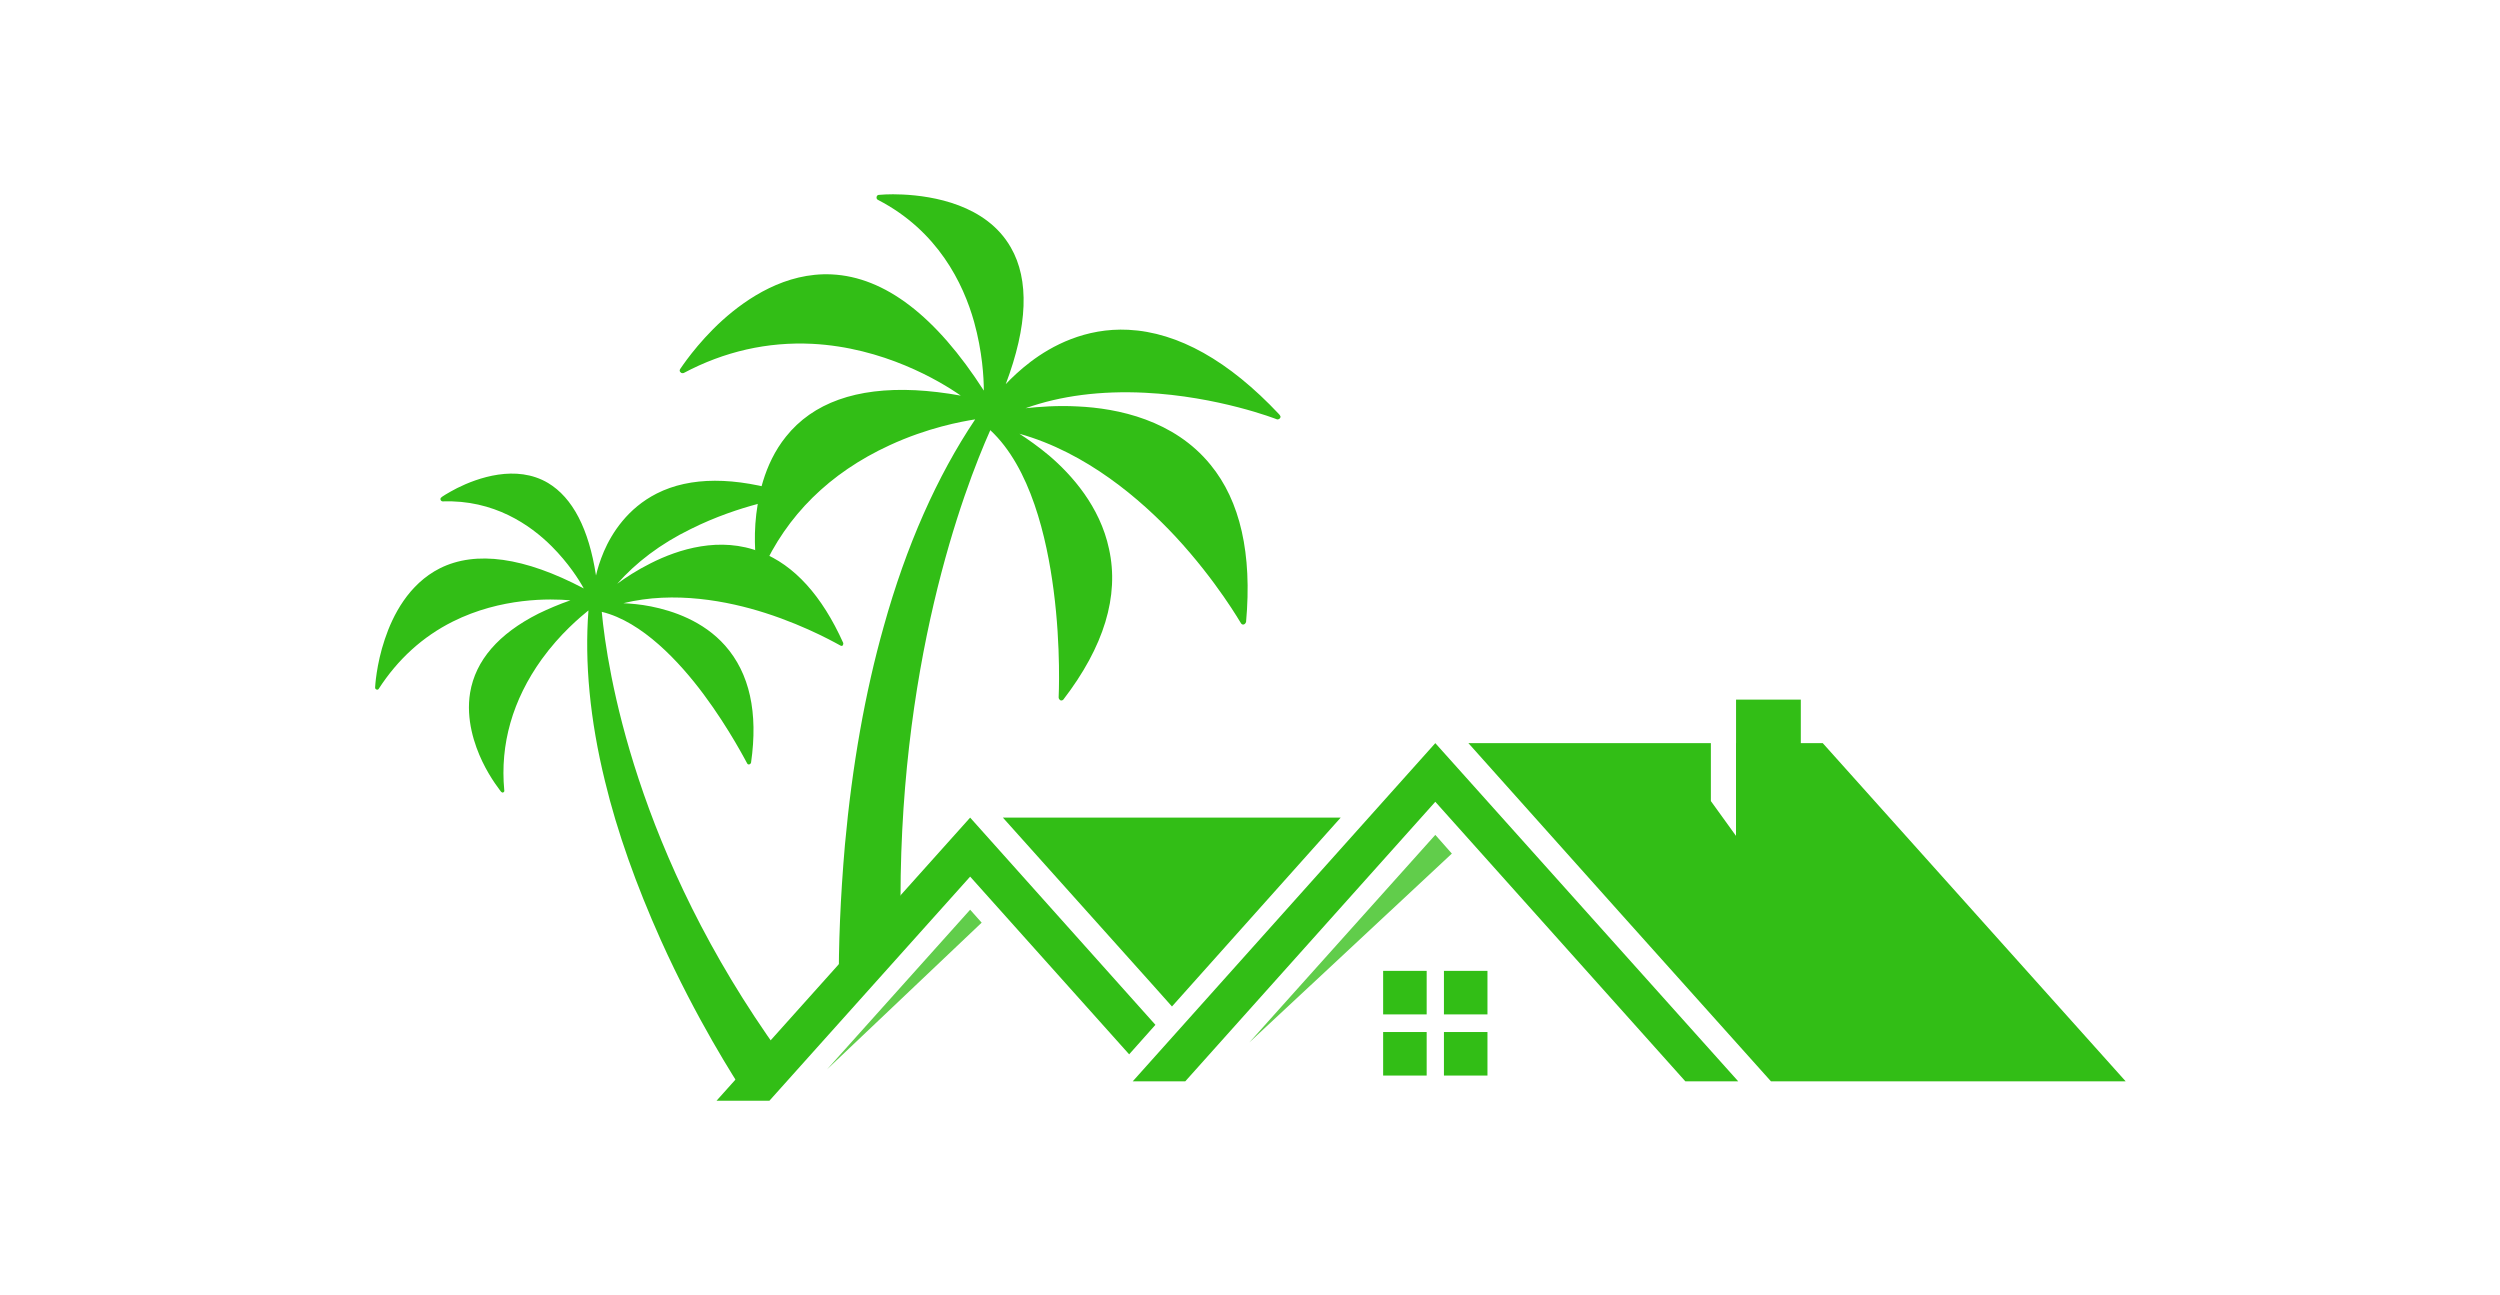
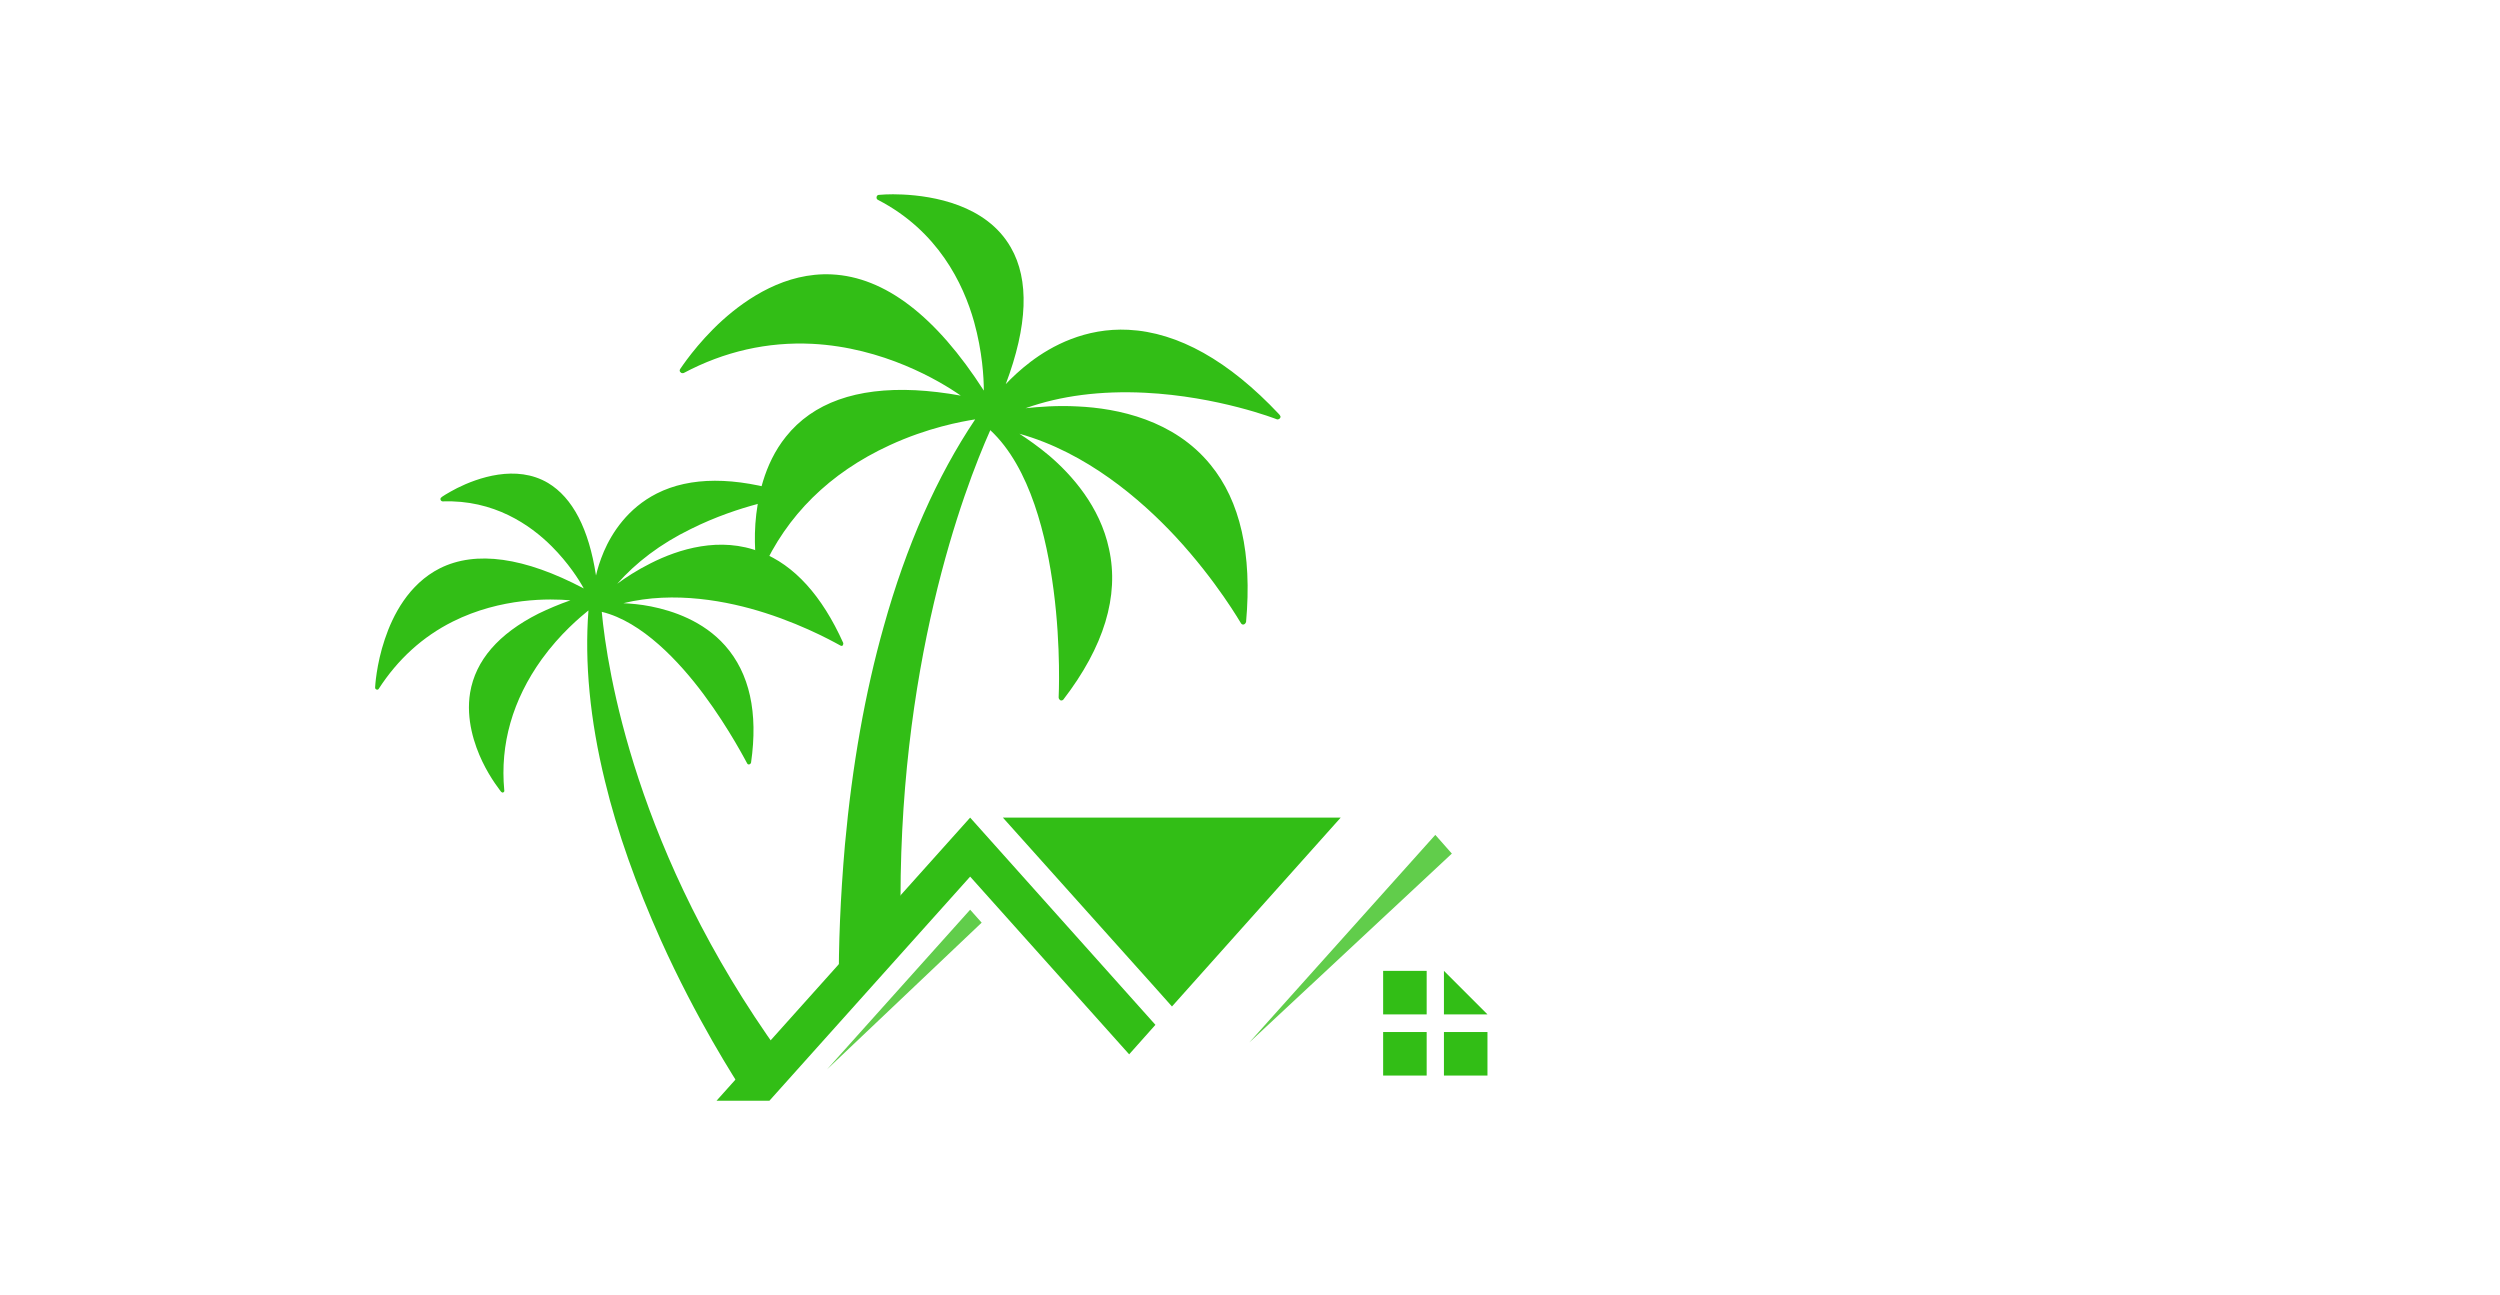
<svg xmlns="http://www.w3.org/2000/svg" width="1000" height="517.815" viewBox="0 0 1000 517.815">
  <defs />
  <path fill="#ffffff" d="M 0 0 L 1000 0 L 1000 1000 L 0 1000 Z" />
  <path fill="#32be16" transform="matrix(1.439 0 0 1.439 -2.807 -47.421)" d="M 357.523 148.127 C 343.523 133.227 329.423 125.327 315.623 124.627 C 303.623 124.027 294.223 129.127 288.423 133.527 C 285.523 135.727 283.123 138.027 281.523 139.727 C 287.623 123.527 288.123 110.727 282.923 101.727 C 276.123 89.827 261.223 87.427 252.923 87.027 C 248.923 86.827 246.323 87.127 246.223 87.127 C 245.923 87.127 245.623 87.427 245.623 87.727 C 245.523 88.027 245.723 88.427 246.023 88.527 C 262.623 97.127 269.723 111.727 272.723 122.427 C 275.023 130.727 275.423 137.927 275.423 141.527 C 262.123 120.827 247.923 109.927 233.123 109.227 C 220.323 108.627 209.623 115.827 202.823 121.927 C 195.523 128.527 191.123 135.427 191.023 135.527 C 190.823 135.827 190.823 136.227 191.123 136.427 C 191.323 136.727 191.723 136.727 192.023 136.627 C 203.323 130.627 215.323 127.927 227.723 128.527 C 247.423 129.527 263.023 138.727 269.023 142.927 C 264.623 142.127 260.323 141.627 256.423 141.427 C 240.023 140.627 227.923 144.927 220.423 154.327 C 214.223 162.027 212.423 171.727 211.923 178.527 C 211.423 185.827 212.423 191.327 212.423 191.527 C 212.523 191.827 212.723 192.127 213.023 192.127 C 213.323 192.127 213.623 192.027 213.723 191.727 C 220.623 176.227 232.523 164.427 249.223 156.727 C 259.823 151.827 269.223 150.127 273.023 149.527 C 262.423 165.327 253.823 184.727 247.623 207.027 C 242.423 225.427 238.823 245.827 236.823 267.727 C 235.523 282.627 235.023 296.127 235.123 307.127 C 237.223 304.927 239.423 302.627 241.523 300.427 C 245.023 296.727 248.923 293.127 252.323 289.327 C 251.123 218.427 269.823 169.127 277.223 152.527 C 288.423 162.927 292.923 182.427 294.823 197.027 C 296.923 213.027 296.223 226.727 296.223 226.827 C 296.223 227.127 296.423 227.427 296.723 227.627 C 297.023 227.727 297.323 227.627 297.523 227.427 C 308.823 212.727 313.123 198.627 310.223 185.527 C 307.723 173.727 299.823 164.927 293.623 159.627 C 290.523 157.027 287.623 155.027 285.323 153.527 C 303.923 158.727 319.023 171.727 328.723 182.127 C 340.223 194.527 346.823 206.127 346.923 206.227 C 347.123 206.527 347.423 206.627 347.723 206.527 C 348.023 206.427 348.223 206.127 348.323 205.827 C 350.023 186.927 346.723 172.227 338.423 162.127 C 328.323 149.727 312.723 146.427 301.423 145.927 C 295.823 145.627 290.823 146.027 287.023 146.427 C 296.823 142.927 308.023 141.527 320.223 142.127 C 340.523 143.127 356.723 149.427 356.923 149.527 C 357.023 149.527 357.123 149.527 357.123 149.527 C 357.523 149.527 357.823 149.227 357.923 148.827 C 357.823 148.527 357.723 148.327 357.523 148.127 Z" />
  <path fill="#32be16" transform="matrix(1.439 0 0 1.439 -2.807 -47.421)" d="M 214.623 331.527 C 216.123 329.727 217.523 327.927 218.923 326.027 C 178.523 270.027 170.723 219.027 169.223 203.027 C 180.423 205.727 190.823 216.927 197.523 225.927 C 204.823 235.727 209.523 245.027 209.623 245.127 C 209.723 245.327 209.923 245.527 210.223 245.427 C 210.423 245.427 210.623 245.227 210.723 244.927 C 212.723 231.027 210.323 220.127 203.523 212.427 C 197.423 205.527 188.923 202.727 182.923 201.527 C 179.923 200.927 177.223 200.727 175.223 200.627 C 189.423 197.127 204.323 200.027 214.623 203.327 C 226.823 207.227 235.523 212.427 235.623 212.427 C 235.823 212.527 236.123 212.527 236.223 212.327 C 236.323 212.127 236.423 211.927 236.323 211.627 C 230.423 198.527 222.723 190.027 213.423 186.427 C 202.123 181.927 190.523 185.627 182.823 189.527 C 179.023 191.427 175.823 193.527 173.523 195.227 C 178.723 189.327 185.523 184.127 193.923 180.027 C 207.723 173.127 220.823 171.227 220.923 171.227 C 221.023 171.227 221.023 171.227 221.123 171.127 C 221.423 171.027 221.523 170.627 221.323 170.327 C 221.223 170.127 221.123 170.027 220.923 170.027 C 206.123 165.427 193.823 165.427 184.523 170.127 C 176.423 174.227 172.023 181.127 169.823 186.227 C 168.723 188.827 168.023 191.127 167.623 192.927 C 165.623 179.927 161.123 171.327 154.323 167.227 C 145.423 161.927 134.623 165.827 129.023 168.627 C 126.323 170.027 124.623 171.127 124.623 171.227 C 124.423 171.327 124.323 171.627 124.423 171.927 C 124.523 172.127 124.723 172.327 125.023 172.327 C 139.223 171.827 149.323 178.827 155.323 184.827 C 159.923 189.427 162.923 194.127 164.223 196.527 C 147.723 187.827 134.223 185.927 124.223 190.927 C 115.523 195.327 111.123 204.027 108.923 210.627 C 106.523 217.727 106.223 223.927 106.223 224.027 C 106.223 224.327 106.323 224.527 106.623 224.627 C 106.823 224.727 107.123 224.627 107.223 224.427 C 112.523 216.227 119.423 209.927 127.823 205.727 C 141.223 199.027 154.923 199.327 160.523 199.827 C 157.323 200.927 154.323 202.227 151.623 203.527 C 140.523 209.127 134.123 216.527 132.623 225.527 C 131.423 232.927 133.823 240.027 136.023 244.627 C 138.423 249.627 141.123 252.827 141.223 253.027 C 141.423 253.227 141.623 253.327 141.823 253.227 C 142.023 253.127 142.223 252.927 142.123 252.627 C 140.923 239.827 144.423 227.527 152.523 216.227 C 157.723 209.027 163.323 204.427 165.523 202.627 C 164.423 217.027 165.923 233.027 170.123 250.127 C 173.523 264.227 178.823 279.027 185.623 294.227 C 195.523 316.227 206.123 332.727 209.123 337.327 C 210.823 335.427 212.823 333.527 214.623 331.527 Z" />
-   <path fill="#32be16" transform="matrix(1.439 0 0 1.439 -2.807 -47.421)" d="M 403.323 302.827 L 415.423 302.827 L 415.423 314.927 L 403.323 314.927 Z" />
+   <path fill="#32be16" transform="matrix(1.439 0 0 1.439 -2.807 -47.421)" d="M 403.323 302.827 L 415.423 314.927 L 403.323 314.927 Z" />
  <path fill="#32be16" transform="matrix(1.439 0 0 1.439 -2.807 -47.421)" d="M 386.423 319.827 L 398.523 319.827 L 398.523 331.927 L 386.423 331.927 Z" />
  <path fill="#32be16" transform="matrix(1.439 0 0 1.439 -2.807 -47.421)" d="M 403.323 319.827 L 415.423 319.827 L 415.423 331.927 L 403.323 331.927 Z" />
  <path fill="#32be16" transform="matrix(1.439 0 0 1.439 -2.807 -47.421)" d="M 386.423 302.827 L 398.523 302.827 L 398.523 314.927 L 386.423 314.927 Z" />
-   <path fill="#32be16" transform="matrix(1.439 0 0 1.439 -2.807 -47.421)" d="M 400.923 255.827 L 470.423 333.527 L 485.123 333.527 L 400.923 239.527 L 316.823 333.527 L 331.423 333.527 Z" />
  <path fill="#32be16" transform="matrix(1.439 0 0 1.439 -2.807 -47.421)" d="M 271.623 260.227 L 201.123 338.927 L 215.823 338.927 L 271.623 276.627 L 315.823 326.027 L 323.123 317.827 Z" />
  <g opacity="0.77" transform="matrix(1.439 0 0 1.439 -2.807 -47.421)">
    <path fill="#32be16" d="M 271.623 285.827 L 231.823 330.227 L 274.823 289.427 Z" />
  </g>
  <g opacity="0.77" transform="matrix(1.439 0 0 1.439 -2.807 -47.421)">
    <path fill="#32be16" d="M 400.923 265.027 L 349.223 322.727 L 405.523 270.227 Z" />
  </g>
  <path fill="#32be16" transform="matrix(1.439 0 0 1.439 -2.807 -47.421)" d="M 374.623 260.227 L 280.723 260.227 L 322.823 307.227 L 327.723 312.727 L 351.123 286.527 Z" />
-   <path fill="#32be16" transform="matrix(1.439 0 0 1.439 -2.807 -47.421)" d="M 484.523 227.427 L 502.523 227.427 L 502.523 265.327 L 484.523 265.327 Z" />
-   <path fill="#32be16" transform="matrix(1.439 0 0 1.439 -2.807 -47.421)" d="M 550.723 286.527 L 508.623 239.527 L 484.523 239.527 L 484.523 265.327 L 477.523 255.627 L 477.523 239.527 L 410.123 239.527 L 452.123 286.527 L 494.223 333.527 L 592.823 333.527 Z" />
</svg>